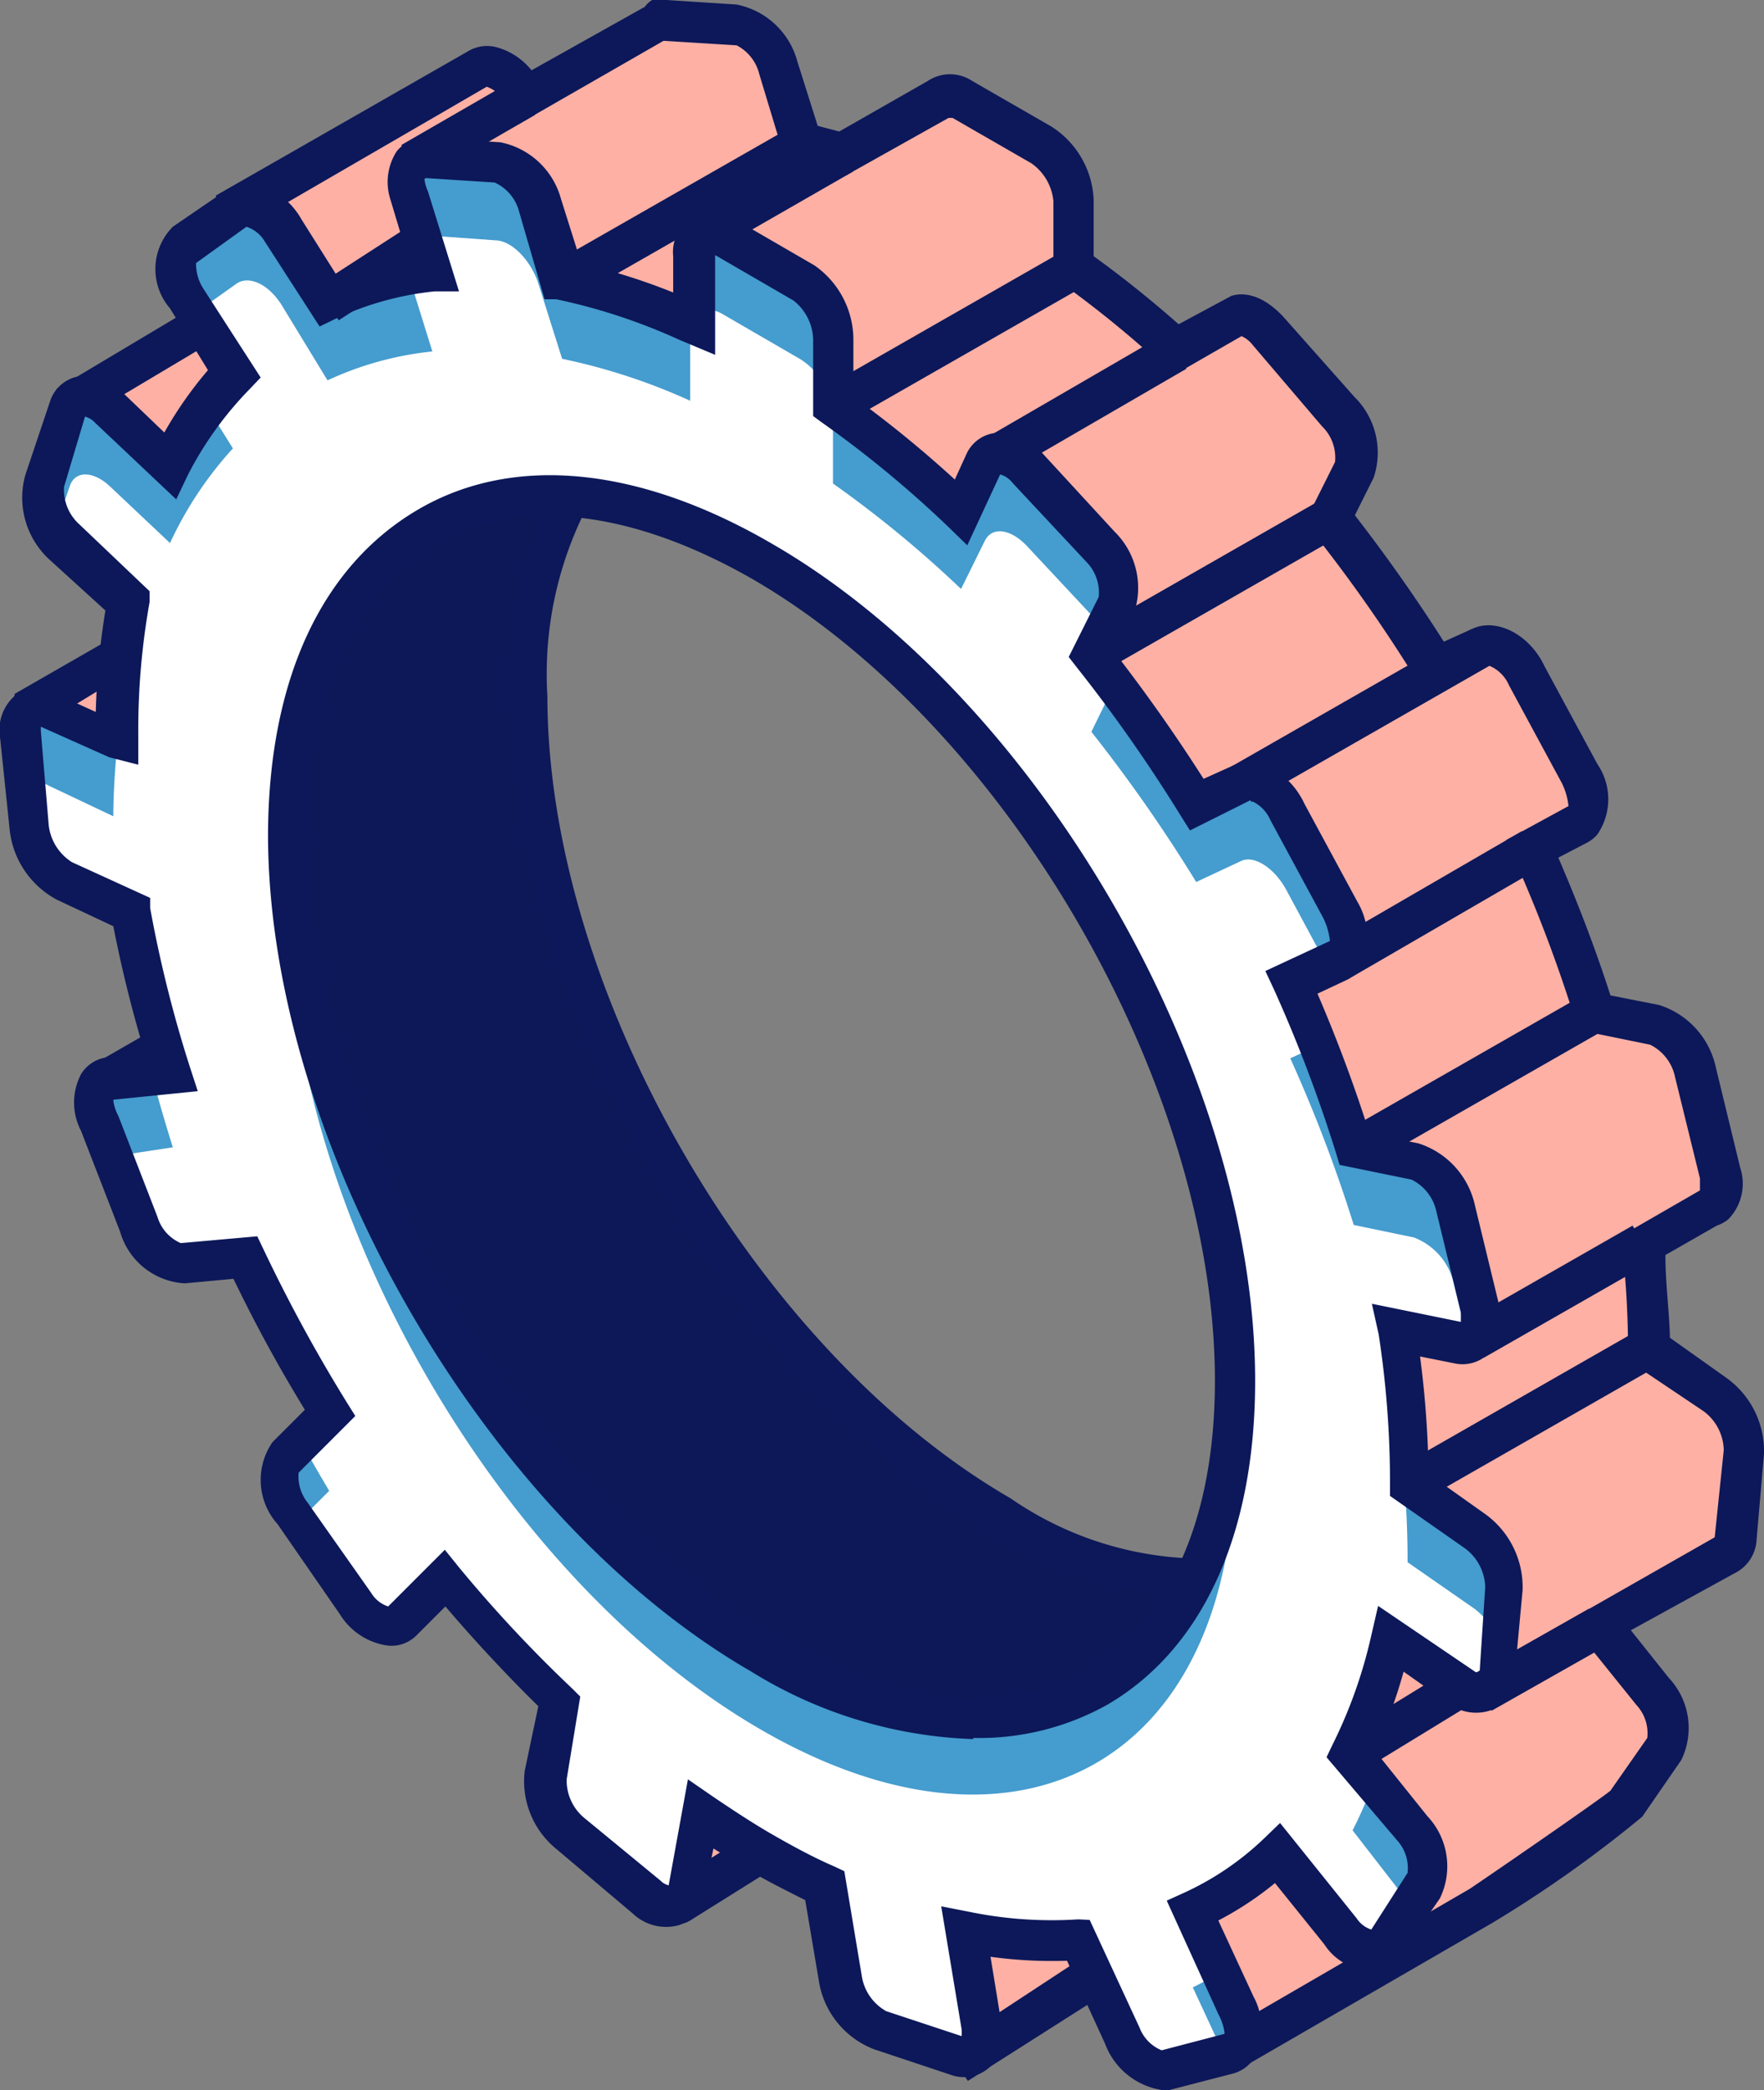
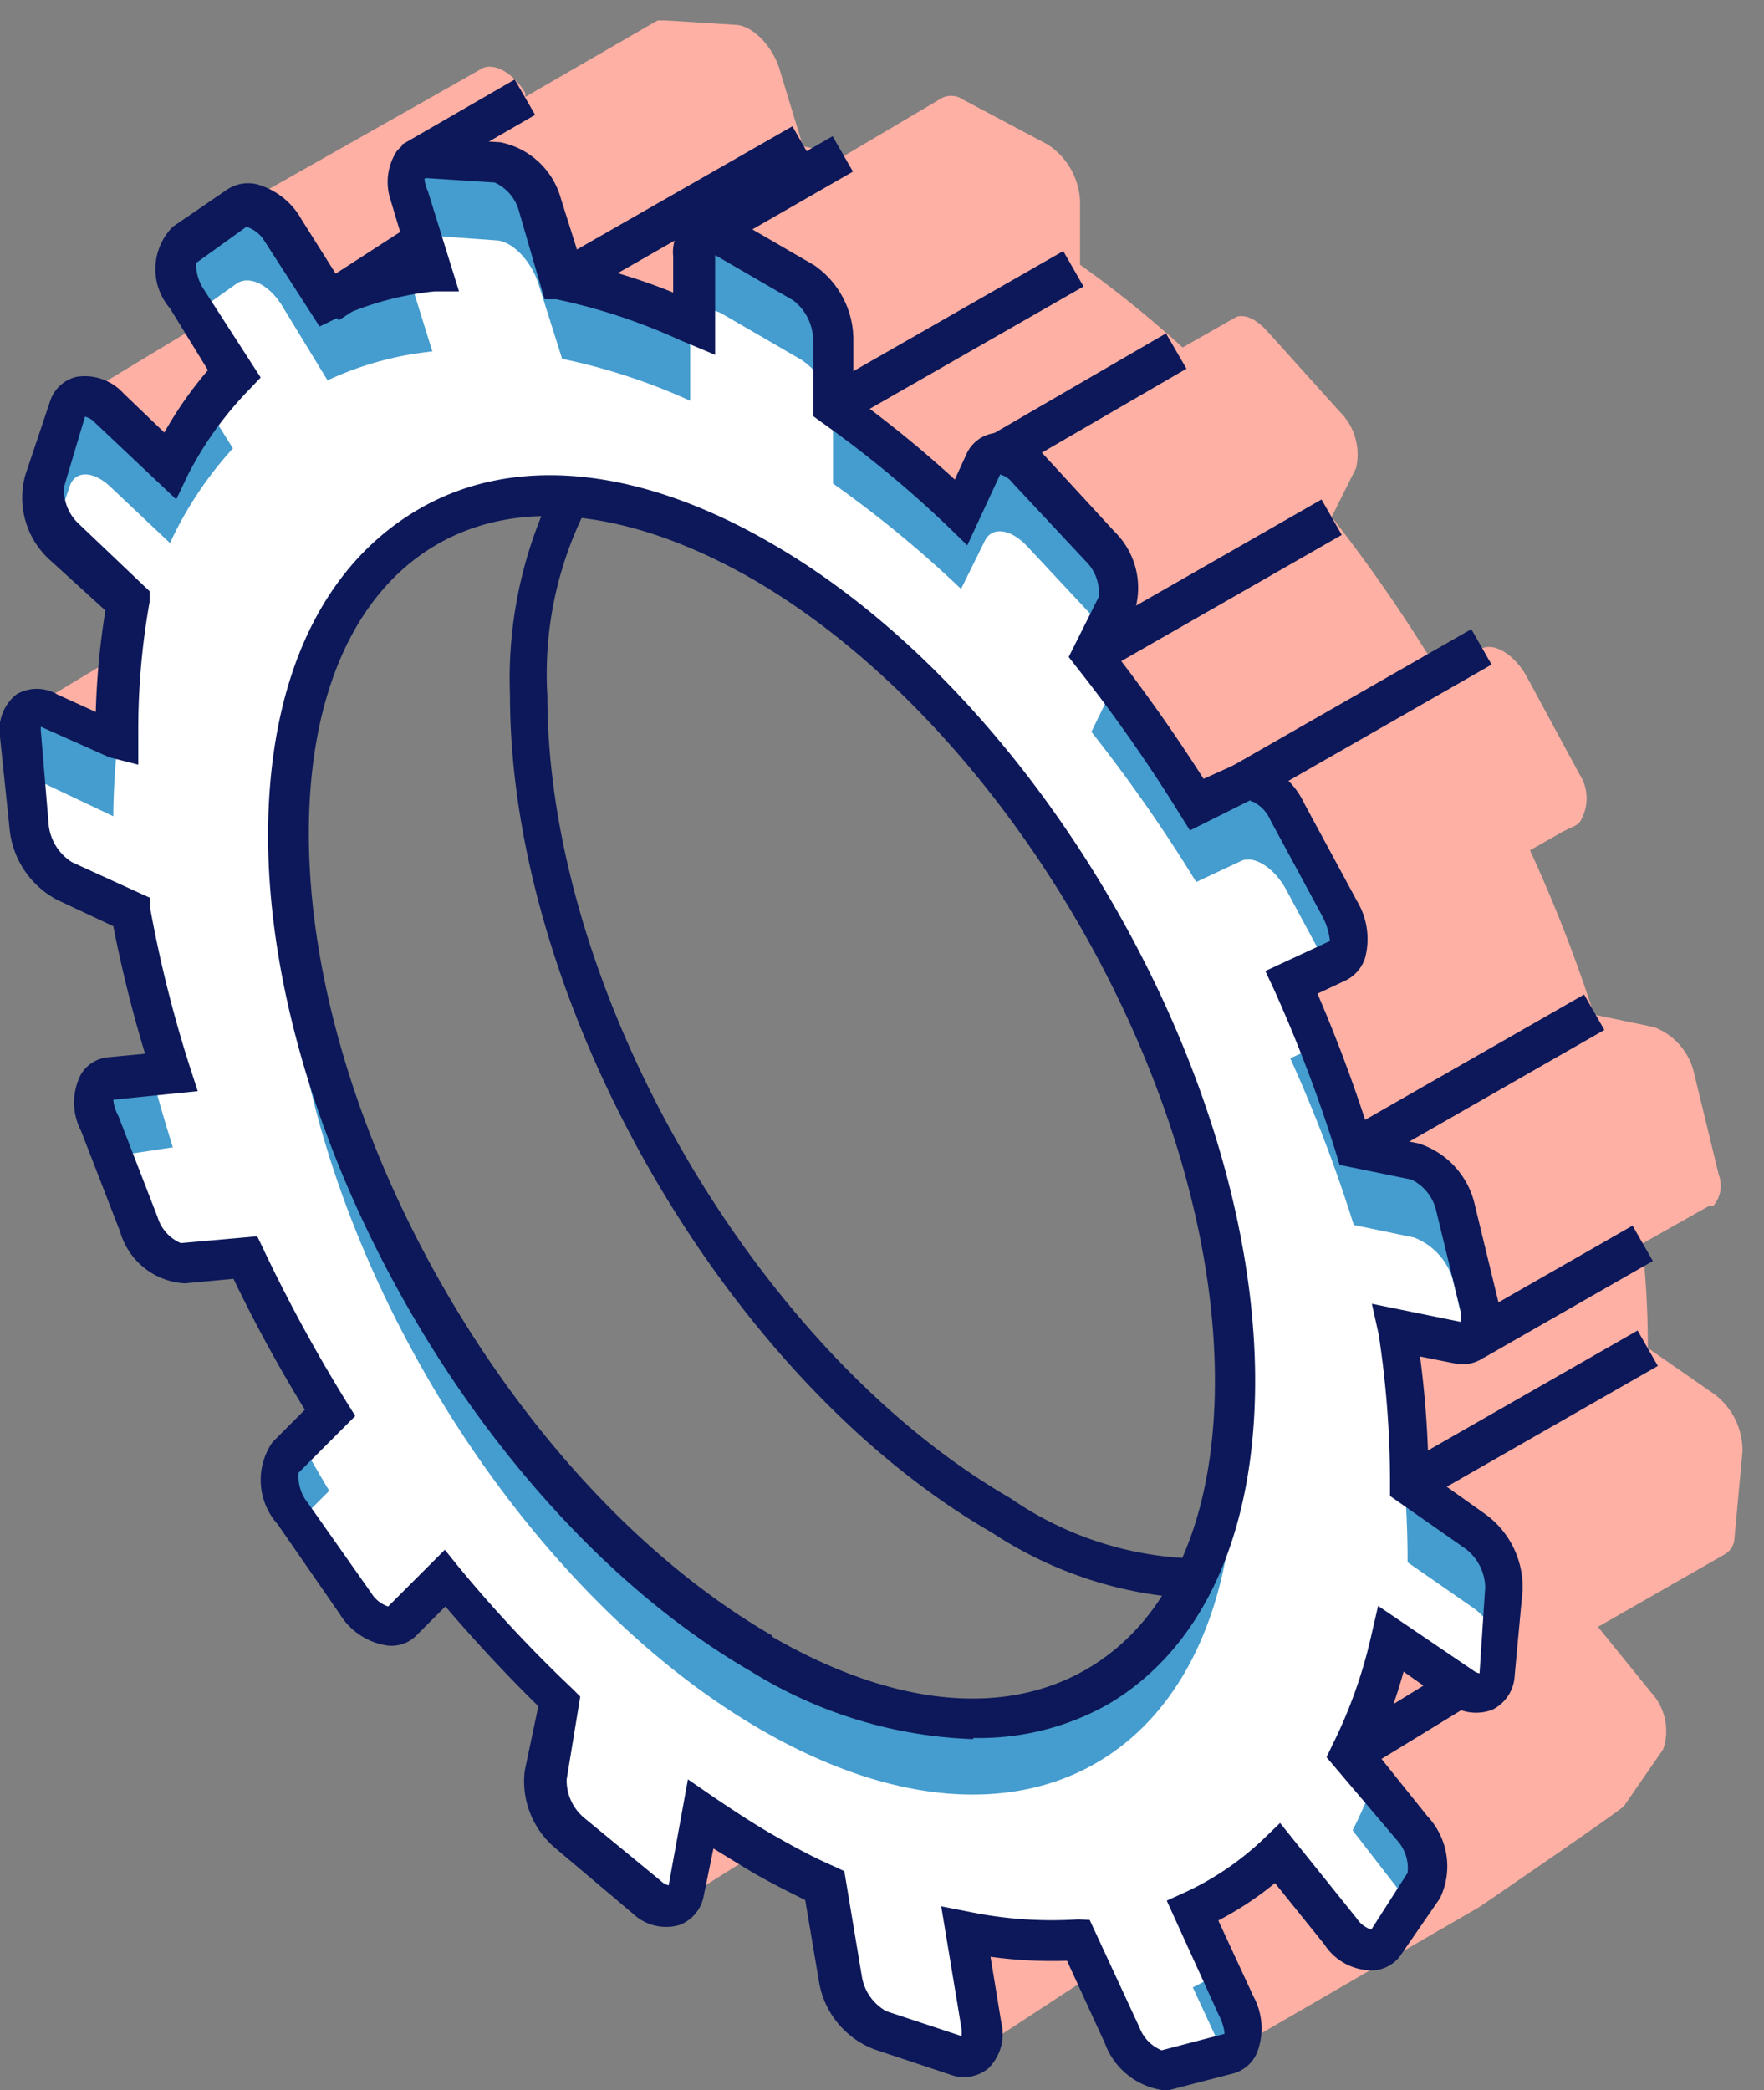
<svg xmlns="http://www.w3.org/2000/svg" viewBox="0 0 31.13 36.87">
  <rect x="0" y="0" width="31.13" height="36.87" fill="#808080" stroke="none" />
  <defs>
    <style>.cls-1{fill:#ffb0a4;}.cls-2{fill:#0c1859;}.cls-3{fill:#0d1858;}.cls-4{fill:#459cce;}.cls-5{fill:#fff;}</style>
  </defs>
  <title>Ресурс 8</title>
  <g id="Слой_2" data-name="Слой 2">
    <g id="content">
      <g id="illustration">
        <g id="_Группа_" data-name="&lt;Группа&gt;">
          <g id="_Группа_2" data-name="&lt;Группа&gt;">
            <g id="_Группа_3" data-name="&lt;Группа&gt;">
              <g id="_Группа_4" data-name="&lt;Группа&gt;">
                <path id="_Контур_" data-name="&lt;Контур&gt;" class="cls-1" d="M30.26,24.6l-1.18-.82s0-.06,0-.1a16.65,16.65,0,0,0-.1-1.74l1.17-.66.08,0a.55.55,0,0,0,.1-.56l-.43-1.77a1.14,1.14,0,0,0-.71-.83l-1.06-.22A25.84,25.84,0,0,0,27,15l.6-.34.19-.09a.27.27,0,0,0,.09-.07.78.78,0,0,0,0-.83l-.93-1.72c-.21-.39-.57-.62-.8-.51l-.79.37A27.39,27.39,0,0,0,23.5,9.12l.43-.86a1.06,1.06,0,0,0-.29-1L22.37,5.85c-.2-.22-.39-.31-.55-.26h0l0,0,0,0-.95.54a19.55,19.55,0,0,0-1.81-1.46h0V3.55a1.26,1.26,0,0,0-.57-1L17,1.76a.37.37,0,0,0-.43,0l-1.69,1c-.24-.07-.48-.13-.71-.18L13.75,1.2C13.62.8,13.28.46,13,.44L11.73.36h-.12l-.09.05L9.27,1.71l0-.07c-.23-.38-.59-.56-.8-.41L4.19,3.65,4.3,5.26,1.42,7l.47,1,.95,3.11L.59,12.46a0,0,0,0,0,0,0L1.7,13.94l2.12,4L1.91,19a0,0,0,0,0,0,0l.63.43L3.92,20l1.22,1.67A12.33,12.33,0,0,1,4,18.28c0-1.06-.57-5.68-.57-5.68s.93-2,1.45-2.91A5.42,5.42,0,0,1,6,8.32l.48-.08,0-.1-1.1-1a1.28,1.28,0,0,1-.19-.23l5.56.84C24.2,12.29,22.83,28.47,22.83,28.47v3.35a7.84,7.84,0,0,1-1.59-.15l-.4.42c.07.39-.13.63-.44.52l-.68.79a1.2,1.2,0,0,1-.67-.89l-.18-1.09a23,23,0,0,1-2.87,0A40.18,40.18,0,0,1,10.93,30l-.92-1,1.84,4.54a.1.1,0,0,0,.15,0l1.71-1.07.35-.51s.93,1.1,1,1.17,2.11,3.09,2.11,3.09l2.11-1.38.08-1.4,2.28,2.73a.08.08,0,0,0,.1,0l4.37-2.53s2.49-1.7,2.55-1.78l.69-1a1,1,0,0,0-.21-1l-.94-1.16,2.22-1.27a.35.35,0,0,0,.19-.31l.14-1.51A1.24,1.24,0,0,0,30.26,24.6Z" />
              </g>
              <g id="_Группа_5" data-name="&lt;Группа&gt;">
-                 <path id="_Составной_контур_" data-name="&lt;Составной контур&gt;" class="cls-2" d="M17.08,36.71l-.2-.3c-.73-1.1-1.94-2.89-2.07-3a7,7,0,0,1-.73-.82l-.19.22-1.71,1.07a.46.46,0,0,1-.67-.22L8.89,27.13l1.39,1.57.86,1A38.38,38.38,0,0,0,16,31a22.17,22.17,0,0,0,2.82,0h.31l.23,1.4a1,1,0,0,0,.25.48l.64-.73.21.07a.72.72,0,0,0,0-.12l0-.17.65-.7.2,0a7.62,7.62,0,0,0,1.16.14v-3c0-.19,1.18-16-11.82-20.43L6.21,7.38,6.88,8l-.08.44-.27.14-.37.06a5.32,5.32,0,0,0-1,1.22c-.45.75-1.21,2.37-1.39,2.78.09.71.6,4.65.56,5.64a10.78,10.78,0,0,0,1.14,3.19l1.39,3.12L3.7,20.27l-1.37-.45-.79-.54v-.43l.19-.12,1.6-.92-2-3.71L.2,12.58l.06-.34L2.42,11,1.55,8.12,1,6.86l3-1.79L3.81,3.45,8.25.91a.65.65,0,0,1,.5-.08,1.19,1.19,0,0,1,.63.41l2-1.12A.41.41,0,0,1,11.51,0a.7.7,0,0,1,.25,0L13,.08a1.39,1.39,0,0,1,1.07,1l.36,1.14.38.1,1.56-.89a.71.71,0,0,1,.79,0l1.39.8a1.61,1.61,0,0,1,.75,1.29v1c.5.36,1,.76,1.5,1.2l.93-.5c.19-.06.52-.05.91.36L23.9,7a1.38,1.38,0,0,1,.34,1.43l-.33.66c.55.71,1.08,1.46,1.57,2.23l.51-.23c.41-.19,1,.09,1.27.67l.93,1.72a1.1,1.1,0,0,1,0,1.24.64.64,0,0,1-.21.16l-.48.25c.35.81.66,1.62.92,2.43l.86.17a1.48,1.48,0,0,1,1,1.1l.43,1.77a.9.9,0,0,1-.21.91.63.63,0,0,1-.2.11l-.91.52c0,.51.07,1,.08,1.46l1,.71a1.59,1.59,0,0,1,.66,1.34L31,27.15a.7.7,0,0,1-.4.61l-1.82,1,.67.84a1.29,1.29,0,0,1,.22,1.45l-.69,1a21.75,21.75,0,0,1-2.64,1.87l-4.39,2.54a.42.42,0,0,1-.56-.09l-1.7-2,0,.68ZM20,33.62l1.77,2.12,4.17-2.42c.87-.59,2.34-1.61,2.48-1.73l.65-.93a.73.73,0,0,0-.19-.58l-1.2-1.49,2.58-1.47.16-1.54a.88.88,0,0,0-.35-.68L28.73,24v-.28a16.35,16.35,0,0,0-.1-1.7l0-.23L30,21s0-.08,0-.21L29.56,19a.82.82,0,0,0-.44-.57l-1.27-.26-.06-.2a25.51,25.51,0,0,0-1.08-2.85l-.13-.3,1.1-.6a1.2,1.2,0,0,0-.12-.41l-.93-1.72a.65.65,0,0,0-.36-.35l-1.06.49L25,12a27.17,27.17,0,0,0-1.83-2.61l-.14-.18.53-1.06a.77.77,0,0,0-.23-.63L22.11,6.09a.52.52,0,0,0-.2-.16l-1.2.69-.19-.17A19.35,19.35,0,0,0,18.74,5l-.15-.11V3.55a.92.92,0,0,0-.39-.67l-1.39-.8-.07,0L14.92,3.1l-.14,0c-.23-.07-.46-.12-.68-.17l-.21,0L13.4,1.31A.78.78,0,0,0,13,.8L11.71.72,9.15,2.19l-.23-.37a.6.6,0,0,0-.33-.29l-4,2.32.11,1.61L1.88,7.14l.34.72,1,3.42L1.1,12.57,2,13.73,3.5,16.6c-.16-1.69-.46-3.93-.47-4v-.1l0-.09c0-.08.94-2.06,1.47-2.94A5.75,5.75,0,0,1,5.77,8l.05,0-.68-.65a1.58,1.58,0,0,1-.24-.29l-.43-.67,6.35,1C24.42,12,23.2,28.33,23.19,28.5v3.67h-.36A8.37,8.37,0,0,1,21.37,32l-.15.16a.79.79,0,0,1-.25.63.64.64,0,0,1-.41.15Zm-6-2.26.3.36c.42.5.89,1.05,1,1.13a31.66,31.66,0,0,1,2,2.87l1.66-1.09L19,33.28a1.65,1.65,0,0,1-.32-.72l-.13-.78a20.26,20.26,0,0,1-2.62,0,37.27,37.27,0,0,1-5-1.37l1.09,2.7,1.39-.87ZM2.69,19.19l1.22.39a5.3,5.3,0,0,1-.29-1.1l-1.07.62Z" />
-               </g>
+                 </g>
            </g>
            <g id="_Группа_6" data-name="&lt;Группа&gt;">
              <g id="_Группа_7" data-name="&lt;Группа&gt;">
-                 <path id="_Контур_2" data-name="&lt;Контур&gt;" class="cls-3" d="M22.83,31.81V27.65a6.4,6.4,0,0,1-5.15-.92c-4.61-2.66-8.35-9.14-8.35-14.46A6.77,6.77,0,0,1,10.77,7.7L5.21,6.86a1.28,1.28,0,0,0,.19.23l1.1,1,0,.1L6,8.32A5.42,5.42,0,0,0,4.85,9.69c-.53.88-1.45,2.91-1.45,2.91S4,17.23,4,18.28s2.16,5.38,2.47,6.22S10.93,30,10.93,30A40.18,40.18,0,0,0,16,31.38a23,23,0,0,0,2.87,0l.18,1.09a1.2,1.2,0,0,0,.67.89l.55-.79c.31.1.5-.13.44-.52l.53-.42A7.84,7.84,0,0,0,22.83,31.81Z" />
-               </g>
+                 </g>
              <g id="_Группа_8" data-name="&lt;Группа&gt;">
                <path id="_Составной_контур_2" data-name="&lt;Составной контур&gt;" class="cls-2" d="M19.87,33.82l-.25-.08a1.54,1.54,0,0,1-.91-1.17l-.13-.78a20.26,20.26,0,0,1-2.62,0,39.76,39.76,0,0,1-5.14-1.43l-.09,0-.06-.07c-.71-.78-4.25-4.72-4.57-5.58-.08-.22-.32-.73-.6-1.33-1.06-2.28-1.93-4.24-1.9-5,0-1-.56-5.58-.57-5.62v-.1l0-.09c0-.08.94-2.06,1.47-2.94A5.75,5.75,0,0,1,5.77,8l.05,0-.68-.65a1.58,1.58,0,0,1-.24-.29l-.43-.67,7,1.05L11,7.94a6.44,6.44,0,0,0-1.34,4.34c0,5.2,3.67,11.55,8.17,14.15a6,6,0,0,0,4.86.89l.47-.15v5h-.36a8.29,8.29,0,0,1-1.5-.13l-.25.2a.77.77,0,0,1-.25.59.63.63,0,0,1-.39.15ZM19.18,31l.23,1.4a1,1,0,0,0,.23.46l.5-.72.23.08a.72.72,0,0,0,0-.12l0-.21.82-.66.16,0a7.62,7.62,0,0,0,1.16.14V28.12a7.06,7.06,0,0,1-5-1.08C12.8,24.33,9,17.7,9,12.27A7.62,7.62,0,0,1,10.11,8l-3.9-.59L6.88,8l-.08.44-.27.14-.37.06a5.32,5.32,0,0,0-1,1.22c-.45.75-1.21,2.37-1.39,2.78.09.71.6,4.65.56,5.64C4.3,19,5.5,21.59,6.15,23c.29.64.53,1.14.62,1.38a49.94,49.94,0,0,0,4.36,5.28A38.4,38.4,0,0,0,16,31a22.17,22.17,0,0,0,2.82,0Z" />
              </g>
            </g>
            <g id="_Группа_9" data-name="&lt;Группа&gt;">
              <g id="_Группа_10" data-name="&lt;Группа&gt;">
                <path id="_Составной_контур_3" data-name="&lt;Составной контур&gt;" class="cls-4" d="M26,27l-1.18-.82s0-.06,0-.1a17.49,17.49,0,0,0-.21-2.61l1.1.22c.3.06.46-.22.36-.62l-.43-1.77a1.14,1.14,0,0,0-.71-.83l-1.06-.22a25.84,25.84,0,0,0-1.12-2.94l.81-.38c.23-.11.25-.51,0-.9l-.93-1.72c-.21-.39-.57-.62-.8-.51l-.79.37a27.39,27.39,0,0,0-1.85-2.65l.43-.86a1.06,1.06,0,0,0-.29-1L18.13,8.28c-.29-.31-.62-.36-.75-.1L17,9A20,20,0,0,0,14.7,7.16V6a1.25,1.25,0,0,0-.57-1l-1.38-.8c-.31-.18-.57,0-.57.33V5.71A10.71,10.71,0,0,0,9.93,5L9.51,3.63c-.13-.4-.46-.75-.75-.76L7.49,2.78c-.29,0-.41.29-.29.7l.43,1.35a5.78,5.78,0,0,0-1.85.51L5,4.06c-.23-.38-.59-.56-.8-.41l-.93.65c-.21.15-.19.57,0,.95l.81,1.32A6.59,6.59,0,0,0,3,8.21l-1.06-1c-.3-.28-.62-.28-.72,0L.79,8.48a1.14,1.14,0,0,0,.36,1l1.1,1A13.13,13.13,0,0,0,2,12.94S2,13,2,13L.87,12.5c-.31-.14-.54,0-.5.43L.51,14.6a1.24,1.24,0,0,0,.62.94l1.21.55a22.4,22.4,0,0,0,.71,2.85L2,19c-.27,0-.36.37-.21.78l.69,1.78c.16.4.5.71.78.69l1.1-.1a28,28,0,0,0,1.49,2.74l-.76.77c-.18.19-.13.63.13,1l1.12,1.59c.25.36.61.5.79.31l.77-.78a24.15,24.15,0,0,0,2,2.17l-.28,1.34a1.2,1.2,0,0,0,.44,1l1.35,1.11c.31.25.61.2.67-.12L12.35,32c.36.25.72.48,1.09.69s.73.4,1.09.57l.28,1.67a1.2,1.2,0,0,0,.67.89l1.35.45c.31.1.5-.13.44-.52L17,34.08a7.6,7.6,0,0,0,2,.14l.77,1.68c.18.4.54.67.79.6l1.12-.29c.25-.07.31-.44.13-.84l-.76-1.65a5.46,5.46,0,0,0,1.49-1l1.1,1.37c.27.34.62.43.78.21l.69-1a1,1,0,0,0-.21-1l-1.08-1.34a8.77,8.77,0,0,0,.71-2l1.21.85c.31.22.59.12.62-.22L26.53,28A1.24,1.24,0,0,0,26,27ZM13.45,29.16C8.83,26.5,5.1,20,5.1,14.7s3.74-7.48,8.35-4.82S21.79,19,21.79,24.34,18.06,31.82,13.45,29.16Z" />
              </g>
              <g id="_Группа_11" data-name="&lt;Группа&gt;">
                <path id="_Составной_контур_4" data-name="&lt;Составной контур&gt;" class="cls-5" d="M26.38,29.48l.05-.55a1.26,1.26,0,0,0-.41-.55l-1.18-.82s0-.06,0-.1a17.48,17.48,0,0,0-.21-2.61l.16,0c0-.48-.09-1-.16-1.46l1.1.22a.32.32,0,0,0,.16,0l-.23-.95a1.14,1.14,0,0,0-.71-.83l-1.06-.22a25.82,25.82,0,0,0-1.12-2.94l.5-.23c-.16-.4-.32-.8-.5-1.19L23.4,17,22.7,15.7c-.21-.39-.57-.62-.8-.51l-.79.37a27.39,27.39,0,0,0-1.85-2.65l.42-.86c-.14-.19-.28-.38-.42-.57l.19-.39L19.4,11,18.13,9.64c-.29-.31-.62-.36-.75-.1l-.42.85A20,20,0,0,0,14.7,8.53V7.34a1.25,1.25,0,0,0-.57-1l-1.38-.8c-.31-.18-.57,0-.57.33V7.07a10.7,10.7,0,0,0-2.26-.74L9.5,5c-.13-.4-.46-.75-.75-.76L7.49,4.15H7.44l.19.62c-.15,0-.28.05-.42.08L7.63,6.2a5.78,5.78,0,0,0-1.85.51L5,5.43C4.75,5,4.39,4.86,4.18,5l-.69.49.62,1a6.23,6.23,0,0,0-.5.62l.5.8A6.59,6.59,0,0,0,3,9.58l-1.06-1c-.3-.28-.62-.28-.71,0L1,9.25a1.26,1.26,0,0,0,.17.2l1.1,1a12.49,12.49,0,0,0-.16,1.27l.16.15A13.13,13.13,0,0,0,2,14.3s0,.07,0,.1L.86,13.86a.32.32,0,0,0-.41.07l.05.61a1.24,1.24,0,0,0,.62.94L2.34,16a22.44,22.44,0,0,0,.71,2.85l-.4,0q.18.69.4,1.39L2,20.4l.44,1.14c.16.4.5.71.78.69l1.1-.1a28,28,0,0,0,1.49,2.74l-.52.53c.17.3.34.6.52.9l-.51.51,1,1.41c.25.36.61.5.79.31l.77-.78a24.16,24.16,0,0,0,2,2.17l-.24,1.18.24.25-.12.59a1.25,1.25,0,0,0,.28.36L11.4,33.4c.31.25.61.2.67-.12l.28-1.35c.36.25.72.48,1.09.69s.73.4,1.09.57l.28,1.67a1.2,1.2,0,0,0,.67.89l1.35.45a.32.32,0,0,0,.28,0L17,35.45l.24,0L17,34a7.6,7.6,0,0,0,2,.14l.77,1.68c.18.4.54.67.79.6l1-.26-.51-1.1a5.45,5.45,0,0,0,.52-.29l-.52-1.13a5.46,5.46,0,0,0,1.49-1L23.65,34c.27.34.62.43.78.21l.44-.63-1-1.29a8.07,8.07,0,0,0,.4-.93l-.4-.49a8.77,8.77,0,0,0,.71-2l1.21.85C26.07,29.92,26.35,29.82,26.38,29.48ZM21.79,25.7c0,5.32-3.74,7.48-8.35,4.82S5.09,21.39,5.09,16.06c0-.24,0-.47,0-.7s0-.48,0-.72c0-5.32,3.74-7.48,8.35-4.82S21.79,19,21.79,24.28c0,.24,0,.47,0,.7S21.79,25.47,21.79,25.7Z" />
              </g>
              <g id="_Группа_12" data-name="&lt;Группа&gt;">
                <path id="_Составной_контур_5" data-name="&lt;Составной контур&gt;" class="cls-2" d="M20.5,36.87a1.28,1.28,0,0,1-1-.82l-.67-1.46a7.91,7.91,0,0,1-1.35-.07l.19,1.16a.85.85,0,0,1-.23.81.68.68,0,0,1-.67.11l-1.35-.45A1.55,1.55,0,0,1,14.46,35l-.25-1.48c-.32-.16-.64-.32-.95-.5l-.67-.41-.17.83a.68.68,0,0,1-.43.52.85.85,0,0,1-.82-.2L9.82,32.62a1.54,1.54,0,0,1-.56-1.38L9.5,30.1c-.56-.55-1.11-1.14-1.64-1.76l-.5.5a.62.62,0,0,1-.52.19A1.18,1.18,0,0,1,6,28.48L4.9,26.89a1.17,1.17,0,0,1-.09-1.45l.57-.57c-.46-.75-.88-1.52-1.26-2.31l-.86.08a1.26,1.26,0,0,1-1.14-.91l-.69-1.78a1.08,1.08,0,0,1,0-1,.63.63,0,0,1,.49-.3l.64-.06A22.72,22.72,0,0,1,2,16.34l-1-.47a1.59,1.59,0,0,1-.83-1.24L0,13a.8.8,0,0,1,.29-.75.71.71,0,0,1,.72,0l.68.31a13.45,13.45,0,0,1,.17-1.79l-1-.91A1.48,1.48,0,0,1,.45,8.37L.88,7.09a.65.65,0,0,1,.46-.44.92.92,0,0,1,.84.29l.72.69a6.87,6.87,0,0,1,.77-1.1L3,5.44A1.06,1.06,0,0,1,3.05,4L4,3.35a.67.67,0,0,1,.53-.1,1.3,1.3,0,0,1,.79.62l.63,1a6.14,6.14,0,0,1,1.24-.35l-.3-1A1,1,0,0,1,7,2.67a.65.65,0,0,1,.56-.24l1.27.08a1.39,1.39,0,0,1,1.07,1l.36,1.14a10.85,10.85,0,0,1,1.62.51V4.52a.7.7,0,0,1,1.11-.64l1.38.8A1.6,1.6,0,0,1,15.06,6V7a20.22,20.22,0,0,1,1.79,1.46L17.06,8a.64.64,0,0,1,.49-.36A1,1,0,0,1,18.4,8l1.27,1.38A1.39,1.39,0,0,1,20,10.85l-.33.66c.55.71,1.08,1.46,1.57,2.23l.51-.23c.41-.19,1,.09,1.27.67l.93,1.72a1.3,1.3,0,0,1,.14,1,.67.67,0,0,1-.35.4l-.49.23A26.19,26.19,0,0,1,24.17,20l.86.17a1.48,1.48,0,0,1,1,1.1L26.45,23a.92.92,0,0,1-.17.87.66.66,0,0,1-.62.18l-.6-.12A17.46,17.46,0,0,1,25.21,26l1,.71a1.59,1.59,0,0,1,.66,1.34l-.14,1.51a.71.71,0,0,1-.39.6.8.8,0,0,1-.79-.12l-.78-.55a9,9,0,0,1-.51,1.39l.93,1.16a1.29,1.29,0,0,1,.22,1.45l-.69,1a.63.63,0,0,1-.51.27,1,1,0,0,1-.84-.46l-.87-1.08a5.78,5.78,0,0,1-1,.66l.62,1.34a1.18,1.18,0,0,1,.06,1,.64.64,0,0,1-.42.36l-1.12.29Zm-1.27-3,.88,1.9a.7.7,0,0,0,.39.4l1.11-.29h0s0-.14-.11-.35l-.91-2,.33-.15a5.12,5.12,0,0,0,1.39-.95l.28-.27,1.35,1.68a.49.49,0,0,0,.26.2l.64-1a.73.73,0,0,0-.19-.58L23.41,31l.1-.21a8.47,8.47,0,0,0,.69-1.94l.12-.52L26,29.47a.25.25,0,0,0,.11.05l.1-1.52a.88.88,0,0,0-.35-.68l-1.33-.93V26.1a17.24,17.24,0,0,0-.2-2.56L24.21,23l1.57.32s0-.08,0-.17l-.43-1.77a.82.82,0,0,0-.44-.57l-1.27-.26-.06-.2a25.43,25.43,0,0,0-1.1-2.9l-.15-.32,1.14-.53a1.22,1.22,0,0,0-.12-.41l-.93-1.72a.65.65,0,0,0-.36-.35L21,14.65l-.17-.27A27.16,27.16,0,0,0,19,11.77l-.14-.18.53-1.06a.78.78,0,0,0-.23-.63L17.87,8.52a.42.42,0,0,0-.22-.15l-.58,1.25-.35-.34A19.59,19.59,0,0,0,14.5,7.45l-.15-.11V6A.9.9,0,0,0,14,5.3l-1.38-.8,0,0V6.26L12,6a10.4,10.4,0,0,0-2.18-.72l-.21,0L9.16,3.73a.78.78,0,0,0-.43-.51L7.49,3.14s0,.1.06.23L8.1,5.14l-.43,0a5.44,5.44,0,0,0-1.74.48l-.29.14-1-1.55A.6.6,0,0,0,4.35,4l-.89.64a.81.81,0,0,0,.14.47l1,1.55-.19.2A6.22,6.22,0,0,0,3.32,8.37l-.21.44L1.68,7.46a.36.36,0,0,0-.18-.11L1.13,8.59a.82.82,0,0,0,.27.66l1.24,1.18,0,.19a12.81,12.81,0,0,0-.2,2.31v.56l-.51-.13L.72,12.82s0,0,0,.07l.14,1.67a.89.89,0,0,0,.41.65l1.38.63,0,.18a22.11,22.11,0,0,0,.7,2.8l.14.43L2,19.4H2s0,.12.09.29l.69,1.78a.73.73,0,0,0,.41.46l1.35-.12.11.23a27.7,27.7,0,0,0,1.47,2.7l.15.24-1,1a.74.74,0,0,0,.16.53l1.12,1.59a.55.55,0,0,0,.3.24l1-1,.25.31a23.78,23.78,0,0,0,2,2.14l.14.14L10,31.39a.86.86,0,0,0,.31.68l1.35,1.11a.29.29,0,0,0,.14.08l.34-1.87.45.31c.37.25.72.48,1.07.68s.7.39,1.07.55l.17.08.31,1.86a.86.86,0,0,0,.43.61l1.33.44a.71.71,0,0,0,0-.12l-.36-2.17.51.1a7.22,7.22,0,0,0,1.91.13Zm-2.06-3.19a7.94,7.94,0,0,1-3.91-1.19h0c-4.7-2.71-8.53-9.34-8.53-14.77C4.74,12,5.67,10,7.36,9s3.92-.77,6.26.59c4.7,2.71,8.53,9.34,8.53,14.77,0,2.71-.93,4.74-2.62,5.72A4.64,4.64,0,0,1,17.18,30.66Zm-3.55-1.81c2.11,1.22,4.08,1.43,5.55.58s2.27-2.65,2.27-5.09c0-5.2-3.67-11.55-8.17-14.15C11.15,9,9.18,8.76,7.72,9.6S5.45,12.26,5.45,14.7c0,5.2,3.67,11.55,8.17,14.15Z" />
              </g>
            </g>
          </g>
          <g id="_Группа_13" data-name="&lt;Группа&gt;">
            <g id="_Группа_14" data-name="&lt;Группа&gt;">
              <rect id="_Контур_3" data-name="&lt;Контур&gt;" class="cls-2" x="5.62" y="4.45" width="1.99" height="0.72" transform="translate(-1.55 4.36) rotate(-32.88)" />
            </g>
          </g>
          <g id="_Группа_15" data-name="&lt;Группа&gt;">
            <g id="_Группа_16" data-name="&lt;Группа&gt;">
              <rect id="_Контур_4" data-name="&lt;Контур&gt;" class="cls-2" x="7.11" y="1.93" width="2.31" height="0.72" transform="translate(-0.04 4.44) rotate(-29.99)" />
            </g>
          </g>
          <g id="_Группа_17" data-name="&lt;Группа&gt;">
            <g id="_Группа_18" data-name="&lt;Группа&gt;">
              <rect id="_Контур_5" data-name="&lt;Контур&gt;" class="cls-2" x="9.6" y="3.39" width="4.88" height="0.72" transform="translate(-0.27 6.47) rotate(-29.75)" />
            </g>
          </g>
          <g id="_Группа_19" data-name="&lt;Группа&gt;">
            <g id="_Группа_20" data-name="&lt;Группа&gt;">
              <rect id="_Контур_6" data-name="&lt;Контур&gt;" class="cls-2" x="12.24" y="3.06" width="2.82" height="0.72" transform="translate(0.11 7.25) rotate(-29.87)" />
            </g>
          </g>
          <g id="_Группа_21" data-name="&lt;Группа&gt;">
            <g id="_Группа_22" data-name="&lt;Группа&gt;">
              <rect id="_Контур_7" data-name="&lt;Контур&gt;" class="cls-2" x="14.38" y="5.59" width="4.88" height="0.72" transform="translate(-0.73 9.14) rotate(-29.77)" />
            </g>
          </g>
          <g id="_Группа_23" data-name="&lt;Группа&gt;">
            <g id="_Группа_24" data-name="&lt;Группа&gt;">
              <rect id="_Контур_8" data-name="&lt;Контур&gt;" class="cls-2" x="17.37" y="6.74" width="3.63" height="0.72" transform="translate(-0.97 10.59) rotate(-30.12)" />
            </g>
          </g>
          <g id="_Группа_25" data-name="&lt;Группа&gt;">
            <g id="_Группа_26" data-name="&lt;Группа&gt;">
              <rect id="_Контур_9" data-name="&lt;Контур&gt;" class="cls-2" x="18.94" y="9.98" width="4.88" height="0.72" transform="translate(-2.31 11.98) rotate(-29.78)" />
            </g>
          </g>
          <g id="_Группа_27" data-name="&lt;Группа&gt;">
            <g id="_Группа_28" data-name="&lt;Группа&gt;">
              <rect id="_Контур_10" data-name="&lt;Контур&gt;" class="cls-2" x="21.58" y="12.26" width="4.88" height="0.72" transform="translate(-3.09 13.6) rotate(-29.78)" />
            </g>
          </g>
          <g id="_Группа_29" data-name="&lt;Группа&gt;">
            <g id="_Группа_30" data-name="&lt;Группа&gt;">
-               <rect id="_Контур_11" data-name="&lt;Контур&gt;" class="cls-2" x="23.32" y="15.61" width="3.98" height="0.72" transform="translate(-4.59 14.86) rotate(-30.12)" />
-             </g>
+               </g>
          </g>
          <g id="_Группа_31" data-name="&lt;Группа&gt;">
            <g id="_Группа_32" data-name="&lt;Группа&gt;">
              <rect id="_Контур_12" data-name="&lt;Контур&gt;" class="cls-2" x="23.57" y="18.71" width="4.88" height="0.72" transform="translate(-6.03 15.43) rotate(-29.77)" />
            </g>
          </g>
          <g id="_Группа_33" data-name="&lt;Группа&gt;">
            <g id="_Группа_34" data-name="&lt;Группа&gt;">
              <rect id="_Контур_13" data-name="&lt;Контур&gt;" class="cls-2" x="25.79" y="22.43" width="3.43" height="0.72" transform="translate(-7.69 16.66) rotate(-29.77)" />
            </g>
          </g>
          <g id="_Группа_35" data-name="&lt;Группа&gt;">
            <g id="_Группа_36" data-name="&lt;Группа&gt;">
              <rect id="_Контур_14" data-name="&lt;Контур&gt;" class="cls-2" x="24.52" y="24.63" width="4.88" height="0.72" transform="translate(-8.85 16.69) rotate(-29.77)" />
            </g>
          </g>
          <g id="_Группа_37" data-name="&lt;Группа&gt;">
            <g id="_Группа_38" data-name="&lt;Группа&gt;">
-               <rect id="_Контур_15" data-name="&lt;Контур&gt;" class="cls-2" x="25.99" y="28.92" width="2.38" height="0.72" transform="translate(-10.9 17.2) rotate(-29.53)" />
-             </g>
+               </g>
          </g>
          <g id="_Группа_39" data-name="&lt;Группа&gt;">
            <g id="_Группа_40" data-name="&lt;Группа&gt;">
              <polygon id="_Контур_16" data-name="&lt;Контур&gt;" class="cls-2" points="24.02 31.25 23.65 30.64 25.57 29.46 25.95 30.07 24.02 31.25" />
            </g>
          </g>
        </g>
      </g>
    </g>
  </g>
</svg>